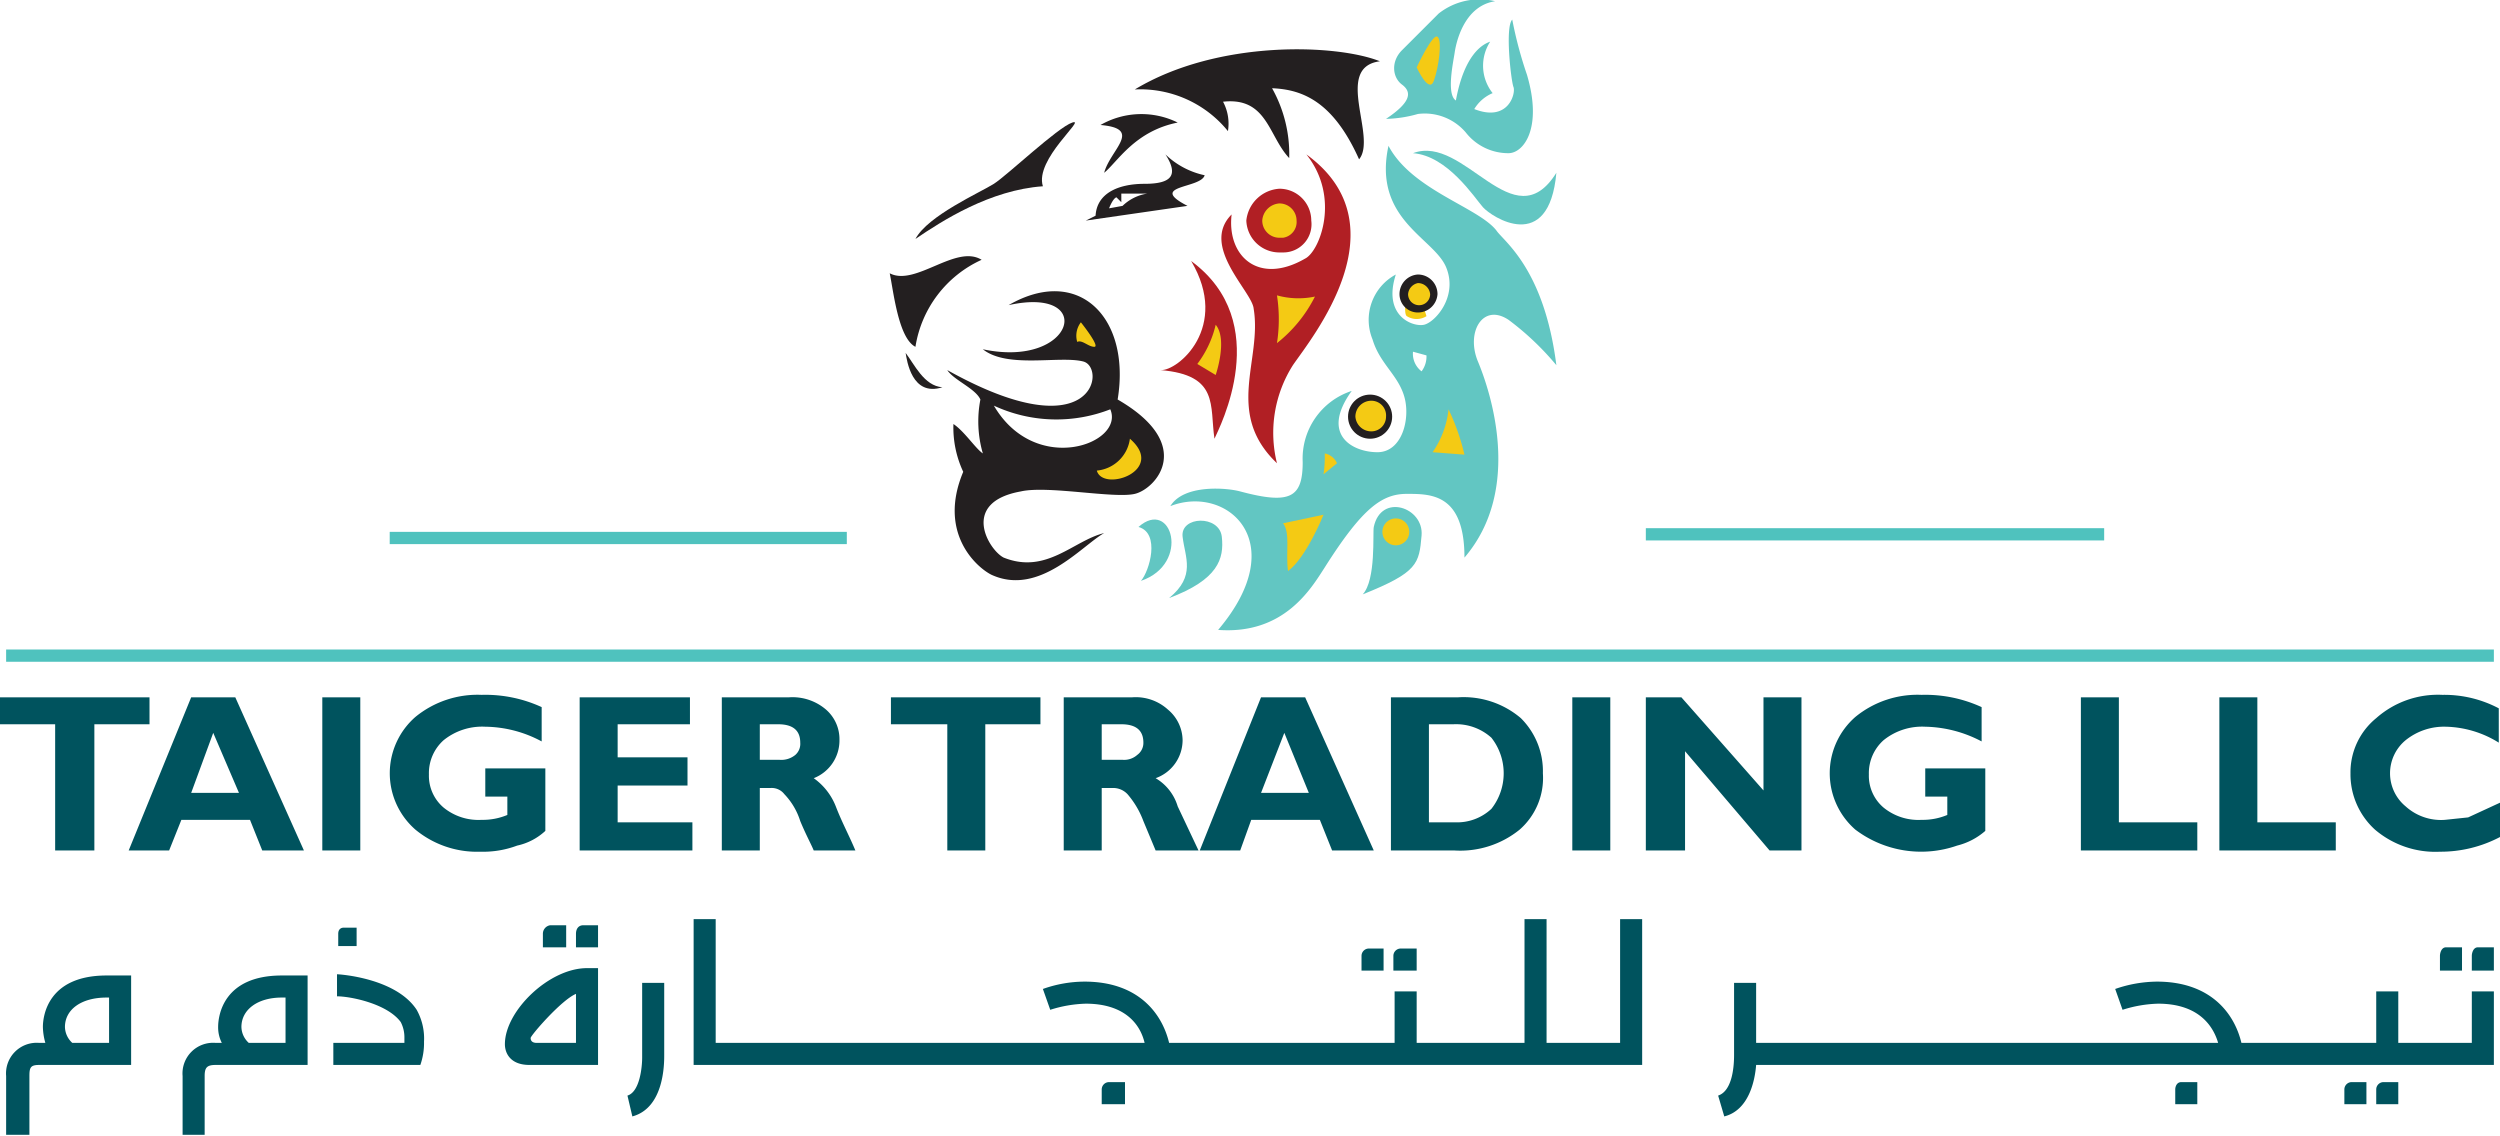
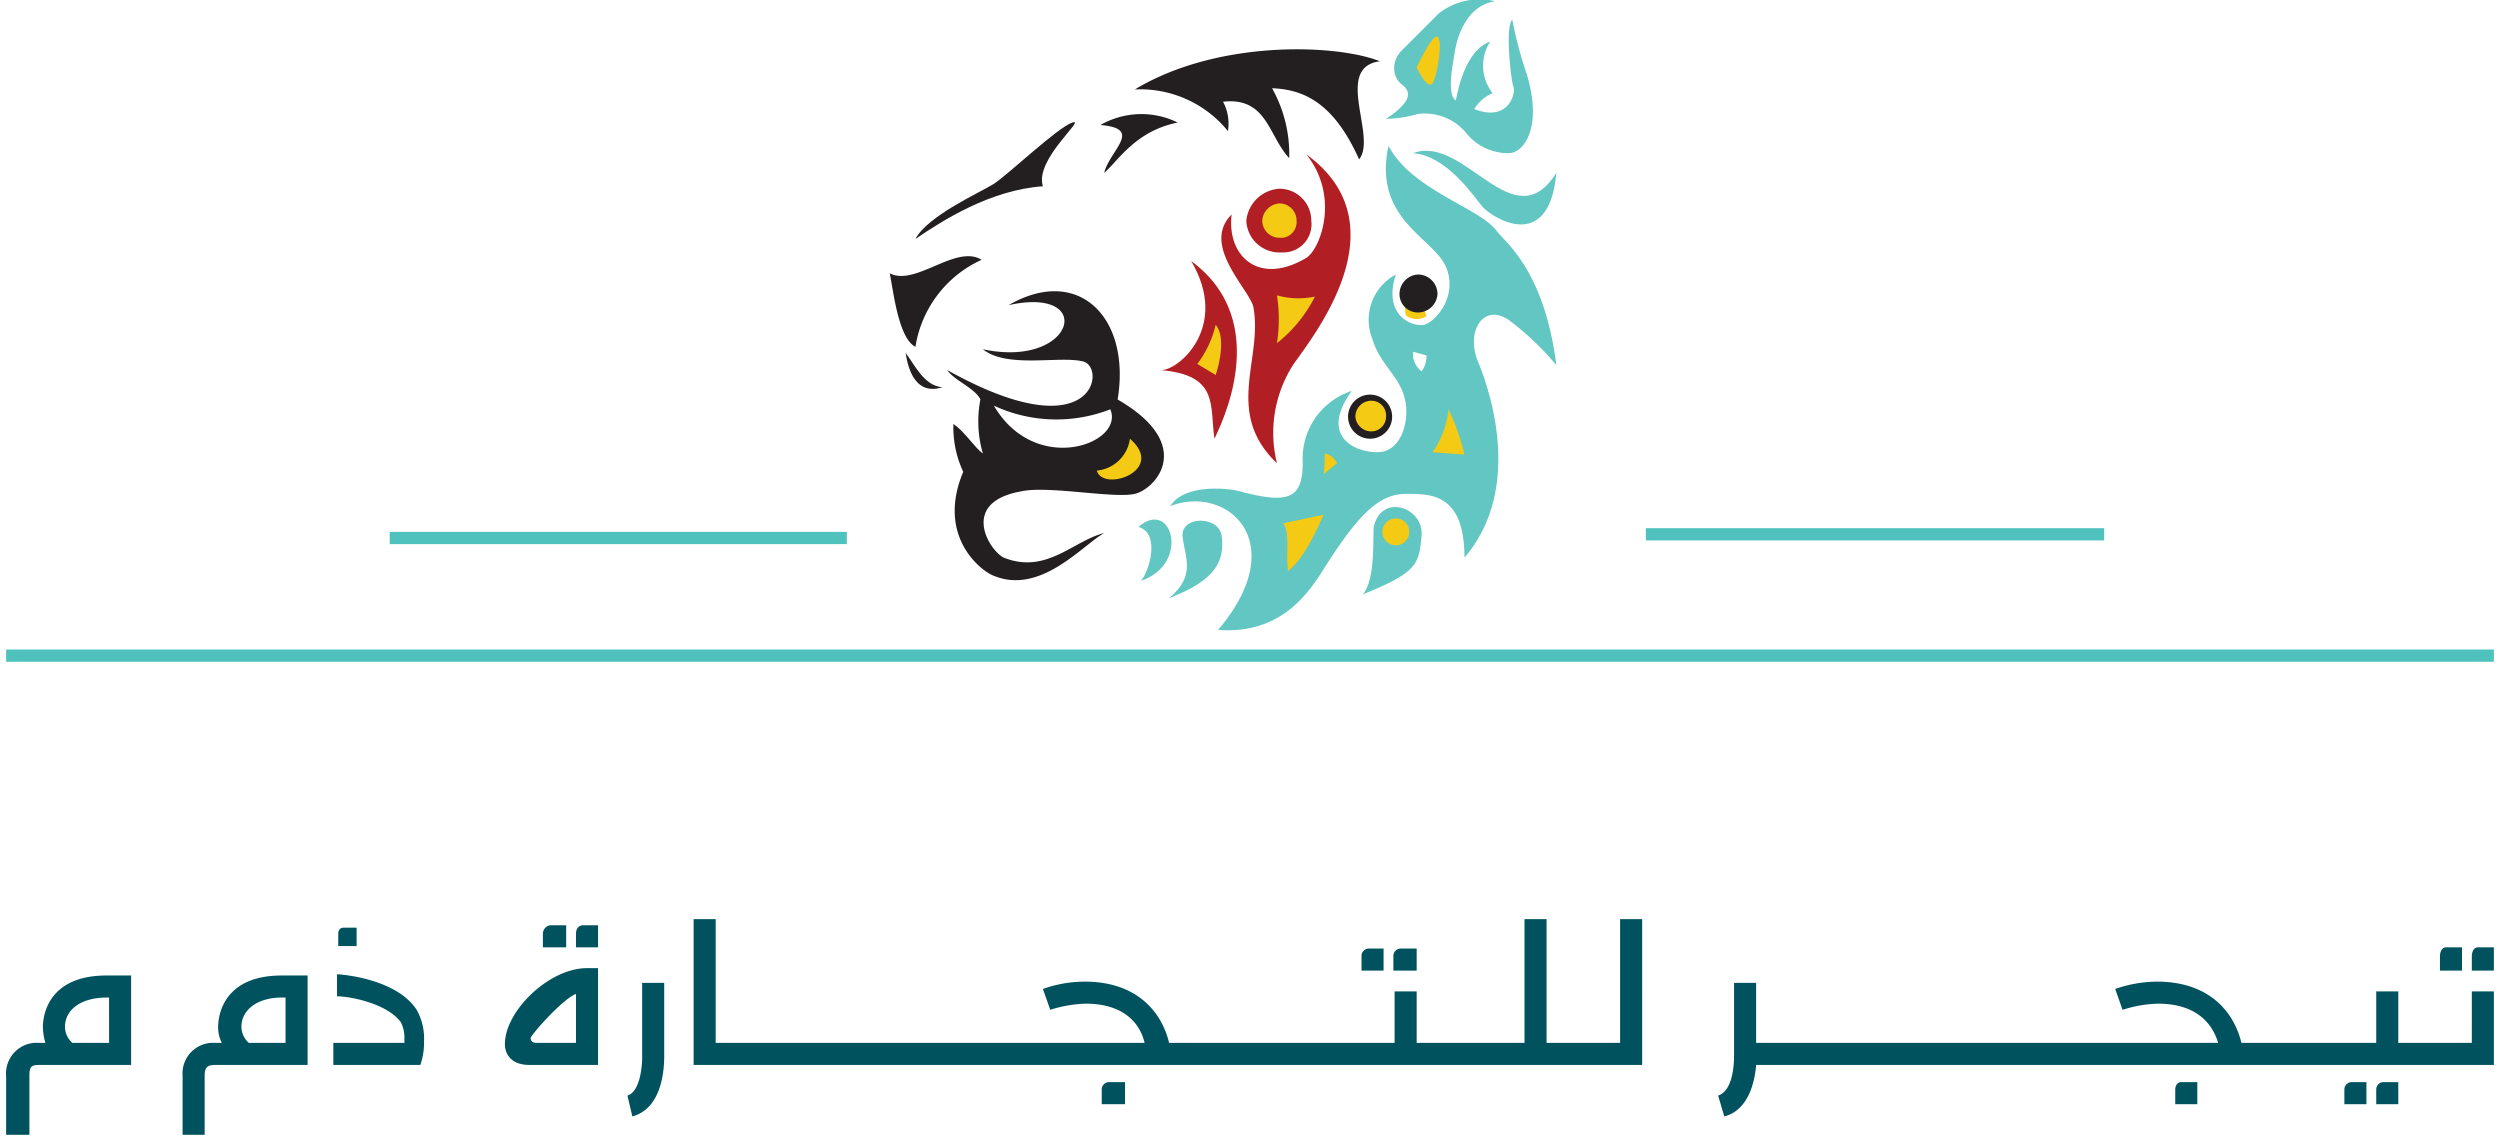
<svg xmlns="http://www.w3.org/2000/svg" id="Layer_1" data-name="Layer 1" viewBox="0 0 204 92.7">
  <defs>
    <style>.cls-1,.cls-6{fill:none;}.cls-1{stroke:#4fc2be;stroke-miterlimit:10;}.cls-2{fill:#00535e;}.cls-3{fill:#62c6c2;}.cls-4{fill:#f4ca14;}.cls-5{fill:#231f20;}.cls-7{fill:#b11f24;}</style>
  </defs>
  <line class="cls-1" x1="0.5" y1="53.5" x2="203.5" y2="53.5" />
  <line class="cls-1" x1="134.3" y1="43.6" x2="171.7" y2="43.6" />
  <line class="cls-1" x1="31.8" y1="43.9" x2="69.1" y2="43.9" />
-   <path class="cls-2" d="M204.3,70.4l-1.9.2a4.3,4.3,0,0,1-3.2-1.1,3.5,3.5,0,0,1,0-5.4,5,5,0,0,1,3.3-1.1,8.5,8.5,0,0,1,4.3,1.3V61.5a9.5,9.5,0,0,0-4.6-1.1,7.6,7.6,0,0,0-5.4,1.9,5.7,5.7,0,0,0-2.1,4.5,6.1,6.1,0,0,0,2,4.6,7.6,7.6,0,0,0,5.3,1.8,10.4,10.4,0,0,0,4.9-1.2V69.2l-2.6,1.2m-17.2-9.8H184V73.1h9.5V70.8h-6.4Zm-11.3,0h-3.1V73.1h9.5V70.8h-6.4ZM160,68.7h1.8v1.5a5.2,5.2,0,0,1-2.1.4,4.5,4.5,0,0,1-3.1-1,3.4,3.4,0,0,1-1.2-2.7,3.6,3.6,0,0,1,1.2-2.8A5,5,0,0,1,160,63a10.2,10.2,0,0,1,4.6,1.2V61.4a11,11,0,0,0-4.9-1,8,8,0,0,0-5.4,1.8,6.1,6.1,0,0,0,0,9.2,8.9,8.9,0,0,0,8.3,1.3,5.5,5.5,0,0,0,2.3-1.2V66.4H160ZM140.4,65l6.9,8.1h2.6V60.6h-3.1v7.6l-6.7-7.6h-2.9V73.1h3.2Zm-6.1-4.4h-3.1V73.1h3.1Zm-5.5,6.2a6.1,6.1,0,0,0-1.8-4.5,7.2,7.2,0,0,0-5.1-1.7h-5.5V73.1h5.2a7.7,7.7,0,0,0,5.3-1.7A5.6,5.6,0,0,0,128.8,66.8Zm-4.2,2.9a4.1,4.1,0,0,1-3,1.1h-2.1v-8h2a4.3,4.3,0,0,1,3.1,1.1,4.7,4.7,0,0,1,0,5.8Zm-19.6.9h5.6l1,2.5H115l-5.6-12.5h-3.6l-5,12.5h3.3Zm2.7-7.1,2,4.9h-3.9ZM92.8,68h.9a1.6,1.6,0,0,1,1.2.5,7.2,7.2,0,0,1,1.3,2.2l1,2.4h3.5L99,69.5a4,4,0,0,0-1.8-2.3,3.3,3.3,0,0,0,2.2-3.1,3.3,3.3,0,0,0-1.2-2.5,3.9,3.9,0,0,0-2.9-1H89.7V73.1h3.1Zm0-5.2h1.6q1.8,0,1.8,1.5a1.2,1.2,0,0,1-.5,1,1.6,1.6,0,0,1-1.2.4H92.8ZM83.3,73.1V62.8h4.5V60.6H75.6v2.2h4.6V73.1Zm-14-5.9a3.3,3.3,0,0,0,2.1-3.1,3.2,3.2,0,0,0-1.1-2.5,4.2,4.2,0,0,0-3-1H61.8V73.1h3.1V68h.9a1.3,1.3,0,0,1,1.1.5,5.6,5.6,0,0,1,1.3,2.2c.5,1.2.9,1.9,1.1,2.4h3.4c-.5-1.2-1.1-2.3-1.6-3.6A5.1,5.1,0,0,0,69.3,67.2Zm-1.5-1.9a1.8,1.8,0,0,1-1.3.4H64.9V62.8h1.5q1.8,0,1.8,1.5A1.2,1.2,0,0,1,67.8,65.3Zm-8.4,5.5H53.3v-3H59V65.5H53.3V62.8h5.9V60.6h-9V73.1h9.2ZM42.5,68.7h1.8v1.5a5.2,5.2,0,0,1-2.1.4,4.5,4.5,0,0,1-3.1-1,3.4,3.4,0,0,1-1.2-2.7,3.6,3.6,0,0,1,1.2-2.8A5,5,0,0,1,42.5,63a9.9,9.9,0,0,1,4.6,1.2V61.4a11,11,0,0,0-4.9-1,8,8,0,0,0-5.4,1.8,6.1,6.1,0,0,0,0,9.2,7.9,7.9,0,0,0,5.3,1.8,7.9,7.9,0,0,0,3-.5,4.9,4.9,0,0,0,2.3-1.2V66.4H42.5ZM29.2,73.1h3.1V60.6H29.2ZM18.5,60.6,13.4,73.1h3.3l1-2.5h5.6l1,2.5h3.4L22.1,60.6Zm0,7.8,1.8-4.9,2.1,4.9Zm-3.4-7.8H2.9v2.2H7.4V73.1h3.2V62.8h4.5Z" transform="translate(-2.9 -3.7)" />
  <path class="cls-2" d="M6.4,87.5a5.1,5.1,0,0,0,.2,1.3H6.1a2.5,2.5,0,0,0-2.7,2.7v4.8H5.3V91.5c0-.7.1-.9.8-.9h7.5V83.3h-2c-4.8,0-5.2,3.3-5.2,4.2m14.3,0a2.8,2.8,0,0,0,.3,1.3h-.5a2.5,2.5,0,0,0-2.7,2.7v4.8h1.8V91.5c0-.7.2-.9.9-.9H28V83.3H25.9C21.1,83.3,20.7,86.6,20.7,87.5Zm5.5,1.3h-3a1.8,1.8,0,0,1-.6-1.3c0-1.4,1.3-2.4,3.3-2.4h.3Zm4.7-9.4s-.4,0-.4.5v1H32V79.4Zm-.5,3.8V85c1.1,0,4.1.6,5.2,2.1a2.7,2.7,0,0,1,.3,1.2v.5H30.1v1.8h7.1a5.4,5.4,0,0,0,.3-1.9,4.8,4.8,0,0,0-.6-2.6C35.2,83.5,30.6,83.2,30.4,83.2Zm17.4-4a.7.7,0,0,0-.6.7V81h1.9V79.2Zm2.1.7V81h1.8V79.2H50.5C50.1,79.2,49.9,79.5,49.9,79.9Zm-5.8,9h0c0,.8.5,1.7,2,1.7h5.6V82.7h-.9C47.7,82.7,44.1,86.2,44.1,88.9Zm5.8-.1H46.7c-.4,0-.5-.2-.5-.4s2.5-3.1,3.7-3.6ZM55.3,90c0,.8-.2,2.8-1.2,3.1l.4,1.7c2.6-.7,2.6-4.3,2.6-5h0V83.9H55.3Zm37.5,2.6v1.2h1.9V92H93.4A.6.6,0,0,0,92.8,92.6Zm23.8-10.9v1.2h1.9V81.1h-1.3A.6.6,0,0,0,116.6,81.7Zm-2.6,0v1.2h1.8V81.1h-1.2A.6.6,0,0,0,114,81.7Zm21.1,7.1h-6V78.7h-1.8V88.8h-8.8V84.6h-1.8v4.2H98.3c-.6-2.5-2.6-5-6.9-5a10.2,10.2,0,0,0-3.4.6l.6,1.7a10.4,10.4,0,0,1,2.9-.5c3,0,4.4,1.5,4.8,3.2h-35V78.7H59.5V90.6h77.4V78.7h-1.8Zm45.3,3.8v1.2h1.8V92h-1.3C180.5,92,180.4,92.4,180.4,92.6Zm16.4,0v1.2h1.8V92h-1.2A.6.6,0,0,0,196.8,92.6Zm-2.6,0v1.2H196V92h-1.2A.6.6,0,0,0,194.2,92.6Zm10.4-3.8h-6V84.6h-1.8v4.2h-11c-.6-2.5-2.6-5-6.9-5a10.6,10.6,0,0,0-3.4.6l.6,1.7a10.4,10.4,0,0,1,2.9-.5c3,0,4.4,1.5,4.9,3.2H146.2V83.9h-1.8v5.9c0,.8-.1,2.9-1.3,3.3l.5,1.7c2-.5,2.5-2.9,2.6-4.2h60.2v-6h-1.8Zm1.8-7.8h-1.3c-.4,0-.5.5-.5.7v1.2h1.8Zm-3.9,0c-.4,0-.5.5-.5.7v1.2h1.8V81ZM11.8,88.8h-3a1.8,1.8,0,0,1-.6-1.3c0-1.4,1.3-2.4,3.4-2.4h.2Z" transform="translate(-2.9 -3.7)" />
  <path class="cls-3" d="M96,51.1c.7-.8,1.6-3.9-.2-4.4C98.5,44.3,100.1,49.7,96,51.1Z" transform="translate(-2.9 -3.7)" />
  <path class="cls-3" d="M98.3,52.5c2.2-1.8,1.3-3.3,1.1-5s3-1.8,3.2,0S102.3,51,98.3,52.5Z" transform="translate(-2.9 -3.7)" />
  <path class="cls-3" d="M114.1,52.2c1.1-1.2.8-5,.9-5.5.6-2.8,4.1-1.6,3.9.7S118.6,50.4,114.1,52.2Z" transform="translate(-2.9 -3.7)" />
  <circle class="cls-4" cx="113.9" cy="43.4" r="1.1" />
  <path class="cls-3" d="M121.7,39.5c.1-1.4.3-4.2-.4-5.2s-3.6-.5-2.1,2S120.9,37.2,121.7,39.5Z" transform="translate(-2.9 -3.7)" />
  <path class="cls-3" d="M124.1,28.9a3.2,3.2,0,0,0-.7-4.3h0c-1.3-.7-2.3,1-1,2S124.1,27.4,124.1,28.9Z" transform="translate(-2.9 -3.7)" />
  <path class="cls-3" d="M118.2,16.2c4.2-1.6,8.2,7.2,11.7,1.6-.6,6.7-5.3,3.6-6,2.8S121,16.4,118.2,16.2Z" transform="translate(-2.9 -3.7)" />
  <path class="cls-3" d="M116,13.4c2.1-1.4,2.1-2.2,1.3-2.8s-.9-1.9,0-2.8l3-3a5.4,5.4,0,0,1,4.6-1c-2.6.4-3.2,3.5-3.3,4.2s-.7,3.4.1,3.9c.7-3.8,2.2-4.6,2.8-4.8a3.6,3.6,0,0,0,.2,4.2,3.2,3.2,0,0,0-1.5,1.3c2.8,1.1,3.4-1.3,3.2-1.8s-.7-4.9-.1-5.5a33.1,33.1,0,0,0,1.2,4.5c1.3,4.4-.3,6.4-1.5,6.4a4.4,4.4,0,0,1-3.5-1.7,4.4,4.4,0,0,0-3.9-1.5A10.1,10.1,0,0,1,116,13.4Z" transform="translate(-2.9 -3.7)" />
  <path class="cls-4" d="M118.5,9.2s1,2.2,1.4,1.1.7-3.3.3-3.6S118.5,9.2,118.5,9.2Z" transform="translate(-2.9 -3.7)" />
  <path class="cls-3" d="M125,22.5c-1.5-1.9-6.9-3.3-8.8-6.9-1.3,6,3.7,7.5,4.7,9.9s-.9,4.5-1.8,4.7-3.4-.7-2.3-4.1a4.2,4.2,0,0,0-1.9,5.3c.6,2,2.1,2.9,2.6,4.7s-.2,4.5-2.2,4.5-4.7-1.4-2.1-5a5.8,5.8,0,0,0-4,5.8c0,2.9-1,3.5-5.1,2.4-1.1-.3-4.6-.6-5.7,1.2,4.6-1.8,10,2.9,3.9,10.1,5.4.4,7.6-3.4,8.7-5.1,3.1-4.9,4.7-6,6.7-6s4.7,0,4.7,5.2c4.8-5.6,2.1-13.6,1.1-16s.4-4.8,2.5-3.4a22.8,22.8,0,0,1,3.9,3.7C128.9,25.6,125.6,23.4,125,22.5ZM118.9,34a1.8,1.8,0,0,1-.7-1.6l1.1.3A2,2,0,0,1,118.9,34Z" transform="translate(-2.9 -3.7)" />
  <path class="cls-4" d="M107.6,46.4l3.3-.7s-1.4,3.5-2.9,4.6C107.8,48.7,108.2,47.2,107.6,46.4Z" transform="translate(-2.9 -3.7)" />
  <path class="cls-4" d="M121.1,37.1a7.5,7.5,0,0,1-1.3,3.5l2.6.2A18.2,18.2,0,0,0,121.1,37.1Z" transform="translate(-2.9 -3.7)" />
  <path class="cls-4" d="M110.9,42.4a9.7,9.7,0,0,0,.1-1.7,1.4,1.4,0,0,1,1,.8Z" transform="translate(-2.9 -3.7)" />
  <path class="cls-4" d="M117.5,27a4.4,4.4,0,0,1,1.8,2.5,1.5,1.5,0,0,1-1.6,0C117.4,29.3,117.7,27.9,117.5,27Z" transform="translate(-2.9 -3.7)" />
  <path class="cls-5" d="M77.6,23.2c1-1.9,5.3-3.8,6.4-4.5s5.2-4.6,6.4-5-3.1,3-2.4,5.2C83.7,19.2,79.8,21.7,77.6,23.2Z" transform="translate(-2.9 -3.7)" />
  <path class="cls-5" d="M92.7,13.9a6.7,6.7,0,0,1,6.3-.2c-3.5.7-4.9,3.2-6,4.1C93.5,15.9,96.2,14.2,92.7,13.9Z" transform="translate(-2.9 -3.7)" />
-   <path class="cls-5" d="M101.2,18A6.6,6.6,0,0,1,98,16.3c1.1,1.7.5,2.4-1.7,2.4s-3.9.8-4,2.6l-.8.4,8.3-1.2C96.5,18.8,100.9,19.1,101.2,18Zm-6.7,2.5-1.1.2s.3-.8.6-.9l.4.4v-.7h2.1A3.7,3.7,0,0,0,94.5,20.5Z" transform="translate(-2.9 -3.7)" />
  <path class="cls-5" d="M77.6,32c-1.4-.7-1.8-4.6-2.1-6,2.1,1.1,5.4-2.4,7.5-1.1A9.4,9.4,0,0,0,77.6,32Z" transform="translate(-2.9 -3.7)" />
  <path class="cls-5" d="M76.8,32.5c.1.6.5,3.6,3,2.8C78.3,35.2,77.5,33.4,76.8,32.5Z" transform="translate(-2.9 -3.7)" />
  <path class="cls-5" d="M94.1,36.3c1.1-6.7-3.2-11-8.9-7.7,7.2-1.6,5.4,5.2-2.1,3.6,2,1.6,6.3.5,8.2,1s.9,7.4-11.1.7c.5.8,2.3,1.5,2.7,2.4a9.4,9.4,0,0,0,.2,4.4c-.6-.4-1.5-1.8-2.4-2.4a8.5,8.5,0,0,0,.8,3.9c-2.1,5,1.1,7.8,2.3,8.4,3.9,1.8,7.4-2.4,9.2-3.4-2.5.6-4.7,3.4-8.2,2-1.2-.6-3.6-4.5,1.4-5.4,2.2-.5,7.6.6,9.3.2S100.5,40,94.1,36.3ZM84,36.8a12.1,12.1,0,0,0,9.5.3C94.7,39.9,87.4,42.6,84,36.8Z" transform="translate(-2.9 -3.7)" />
-   <path class="cls-4" d="M91.1,30a1.8,1.8,0,0,0-.3,1.6c.4-.2.9.4,1.4.4S91.1,30,91.1,30Z" transform="translate(-2.9 -3.7)" />
  <path class="cls-4" d="M95.1,39.5a3,3,0,0,1-2.7,2.6C92.9,43.9,98.1,42.1,95.1,39.5Z" transform="translate(-2.9 -3.7)" />
  <path class="cls-5" d="M95.5,11c6.8-4.1,16.5-3.7,20-2.3-3.8.5-.2,6.2-1.7,8-2.1-4.7-4.6-5.7-7.1-5.8a11,11,0,0,1,1.4,5.7c-1.7-1.8-1.8-5-5.4-4.6a3.8,3.8,0,0,1,.4,2.4A9.2,9.2,0,0,0,95.5,11Z" transform="translate(-2.9 -3.7)" />
  <path class="cls-6" d="M109.8,9.6a3.3,3.3,0,0,1,2.5,0c.2,1.2.4,2.3.5,3.4A16.3,16.3,0,0,0,109.8,9.6Z" transform="translate(-2.9 -3.7)" />
  <path class="cls-7" d="M109.9,21.7a2.3,2.3,0,0,1-2.3,2.6h-.3a2.7,2.7,0,0,1-2.7-2.6h0a2.9,2.9,0,0,1,2.7-2.6,2.6,2.6,0,0,1,2.6,2.6Z" transform="translate(-2.9 -3.7)" />
  <path class="cls-4" d="M108.7,21.7a1.3,1.3,0,0,1-1.1,1.4h-.3a1.4,1.4,0,0,1-1.4-1.4,1.5,1.5,0,0,1,1.4-1.4A1.4,1.4,0,0,1,108.7,21.7Z" transform="translate(-2.9 -3.7)" />
  <path class="cls-7" d="M103.4,21.2c-2.6,2.6,1.7,6.3,1.8,7.7.7,4.2-2.4,8.5,1.9,12.6a10.3,10.3,0,0,1,1.3-8c1.5-2.2,9.1-11.4,1.1-17.2,2.8,3.5,1.1,7.9-.1,8.5C105.6,27,103,24.6,103.4,21.2Z" transform="translate(-2.9 -3.7)" />
  <path class="cls-4" d="M107.1,27.8a12.7,12.7,0,0,1,0,3.9,11.3,11.3,0,0,0,3.1-3.8A6.5,6.5,0,0,1,107.1,27.8Z" transform="translate(-2.9 -3.7)" />
  <path class="cls-7" d="M100.1,25c3.2,5.4-1.1,9-2.5,8.9,4.8.4,4,2.9,4.4,5.6C102.4,38.6,106.9,30,100.1,25Z" transform="translate(-2.9 -3.7)" />
  <path class="cls-4" d="M102.1,30.2a8.5,8.5,0,0,1-1.5,3.2l1.5.9S103.1,31.4,102.1,30.2Z" transform="translate(-2.9 -3.7)" />
  <path class="cls-5" d="M120.2,27.7a1.6,1.6,0,0,1-1.6,1.5,1.5,1.5,0,0,1-1.5-1.5,1.6,1.6,0,0,1,1.5-1.6h0A1.6,1.6,0,0,1,120.2,27.7Z" transform="translate(-2.9 -3.7)" />
  <circle class="cls-5" cx="111.8" cy="34" r="1.8" />
-   <path class="cls-4" d="M119.6,27.7a.9.9,0,0,1-1,.9h0a.9.9,0,0,1-.8-.9,1,1,0,0,1,.8-.9A1,1,0,0,1,119.6,27.7Z" transform="translate(-2.9 -3.7)" />
  <path class="cls-4" d="M116,37.7a1.2,1.2,0,0,1-1.2,1.2,1.3,1.3,0,0,1-1.3-1.2,1.3,1.3,0,0,1,1.3-1.3,1.2,1.2,0,0,1,1.2,1.3Z" transform="translate(-2.9 -3.7)" />
</svg>